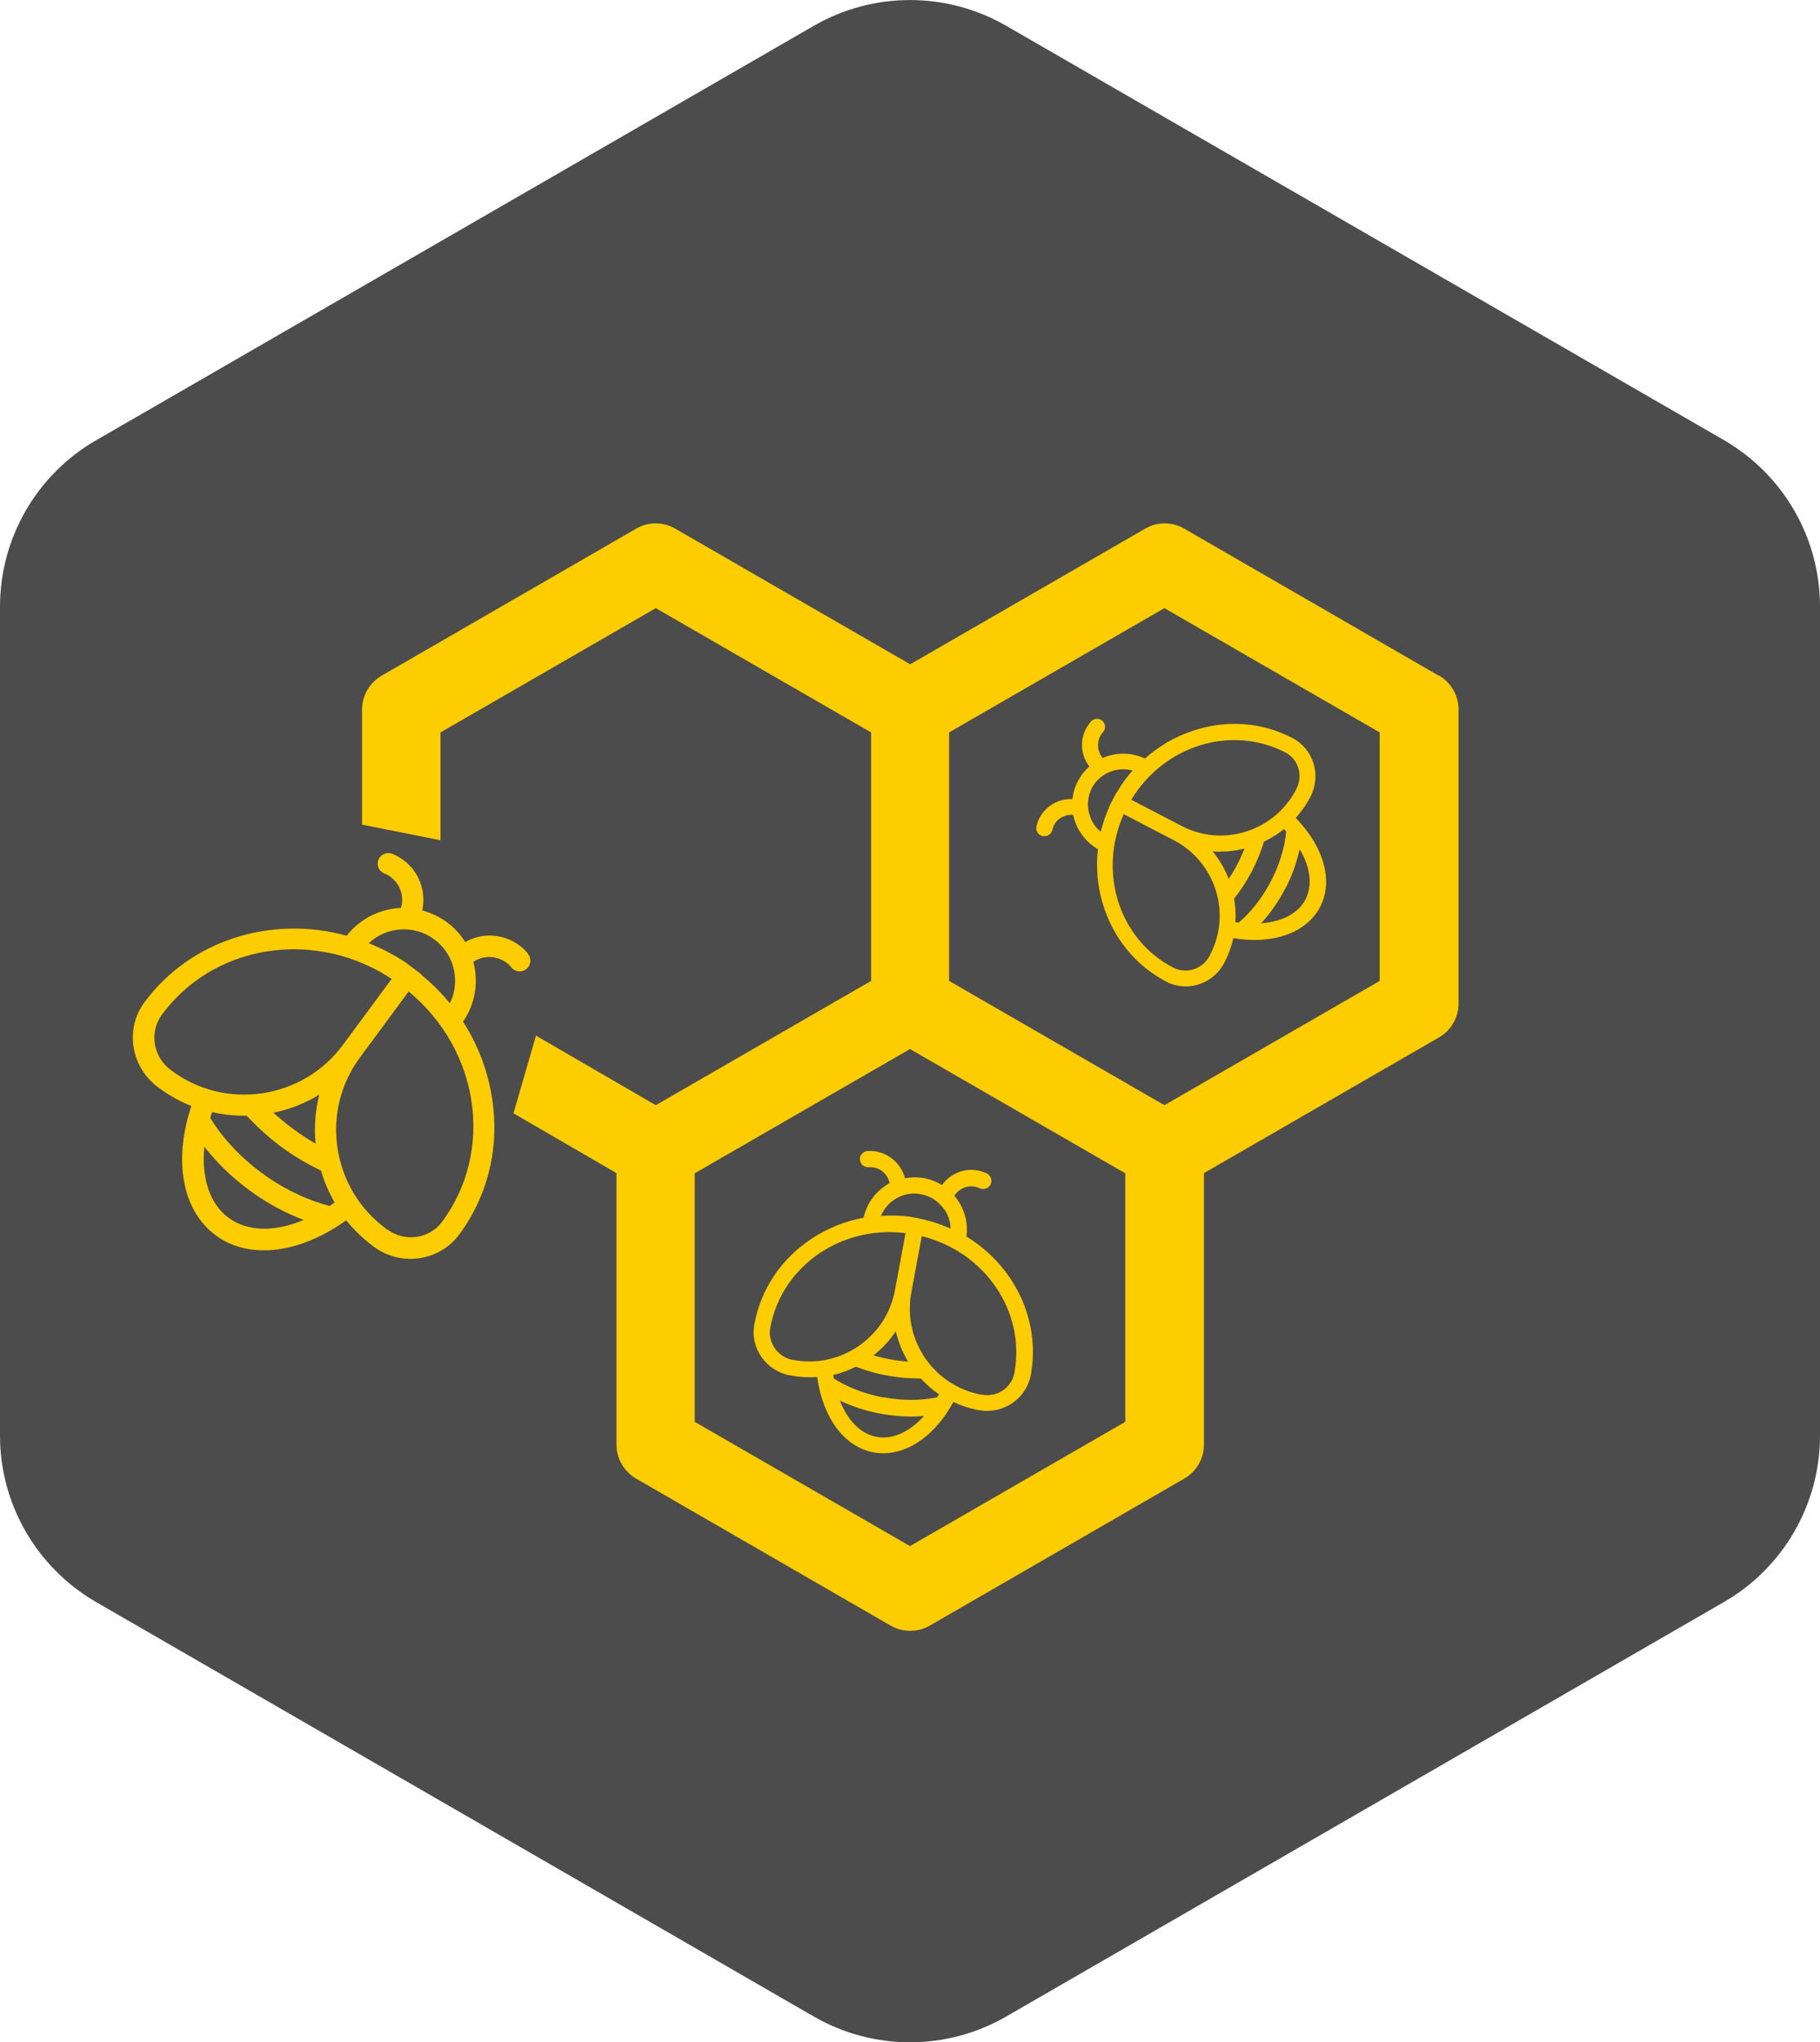
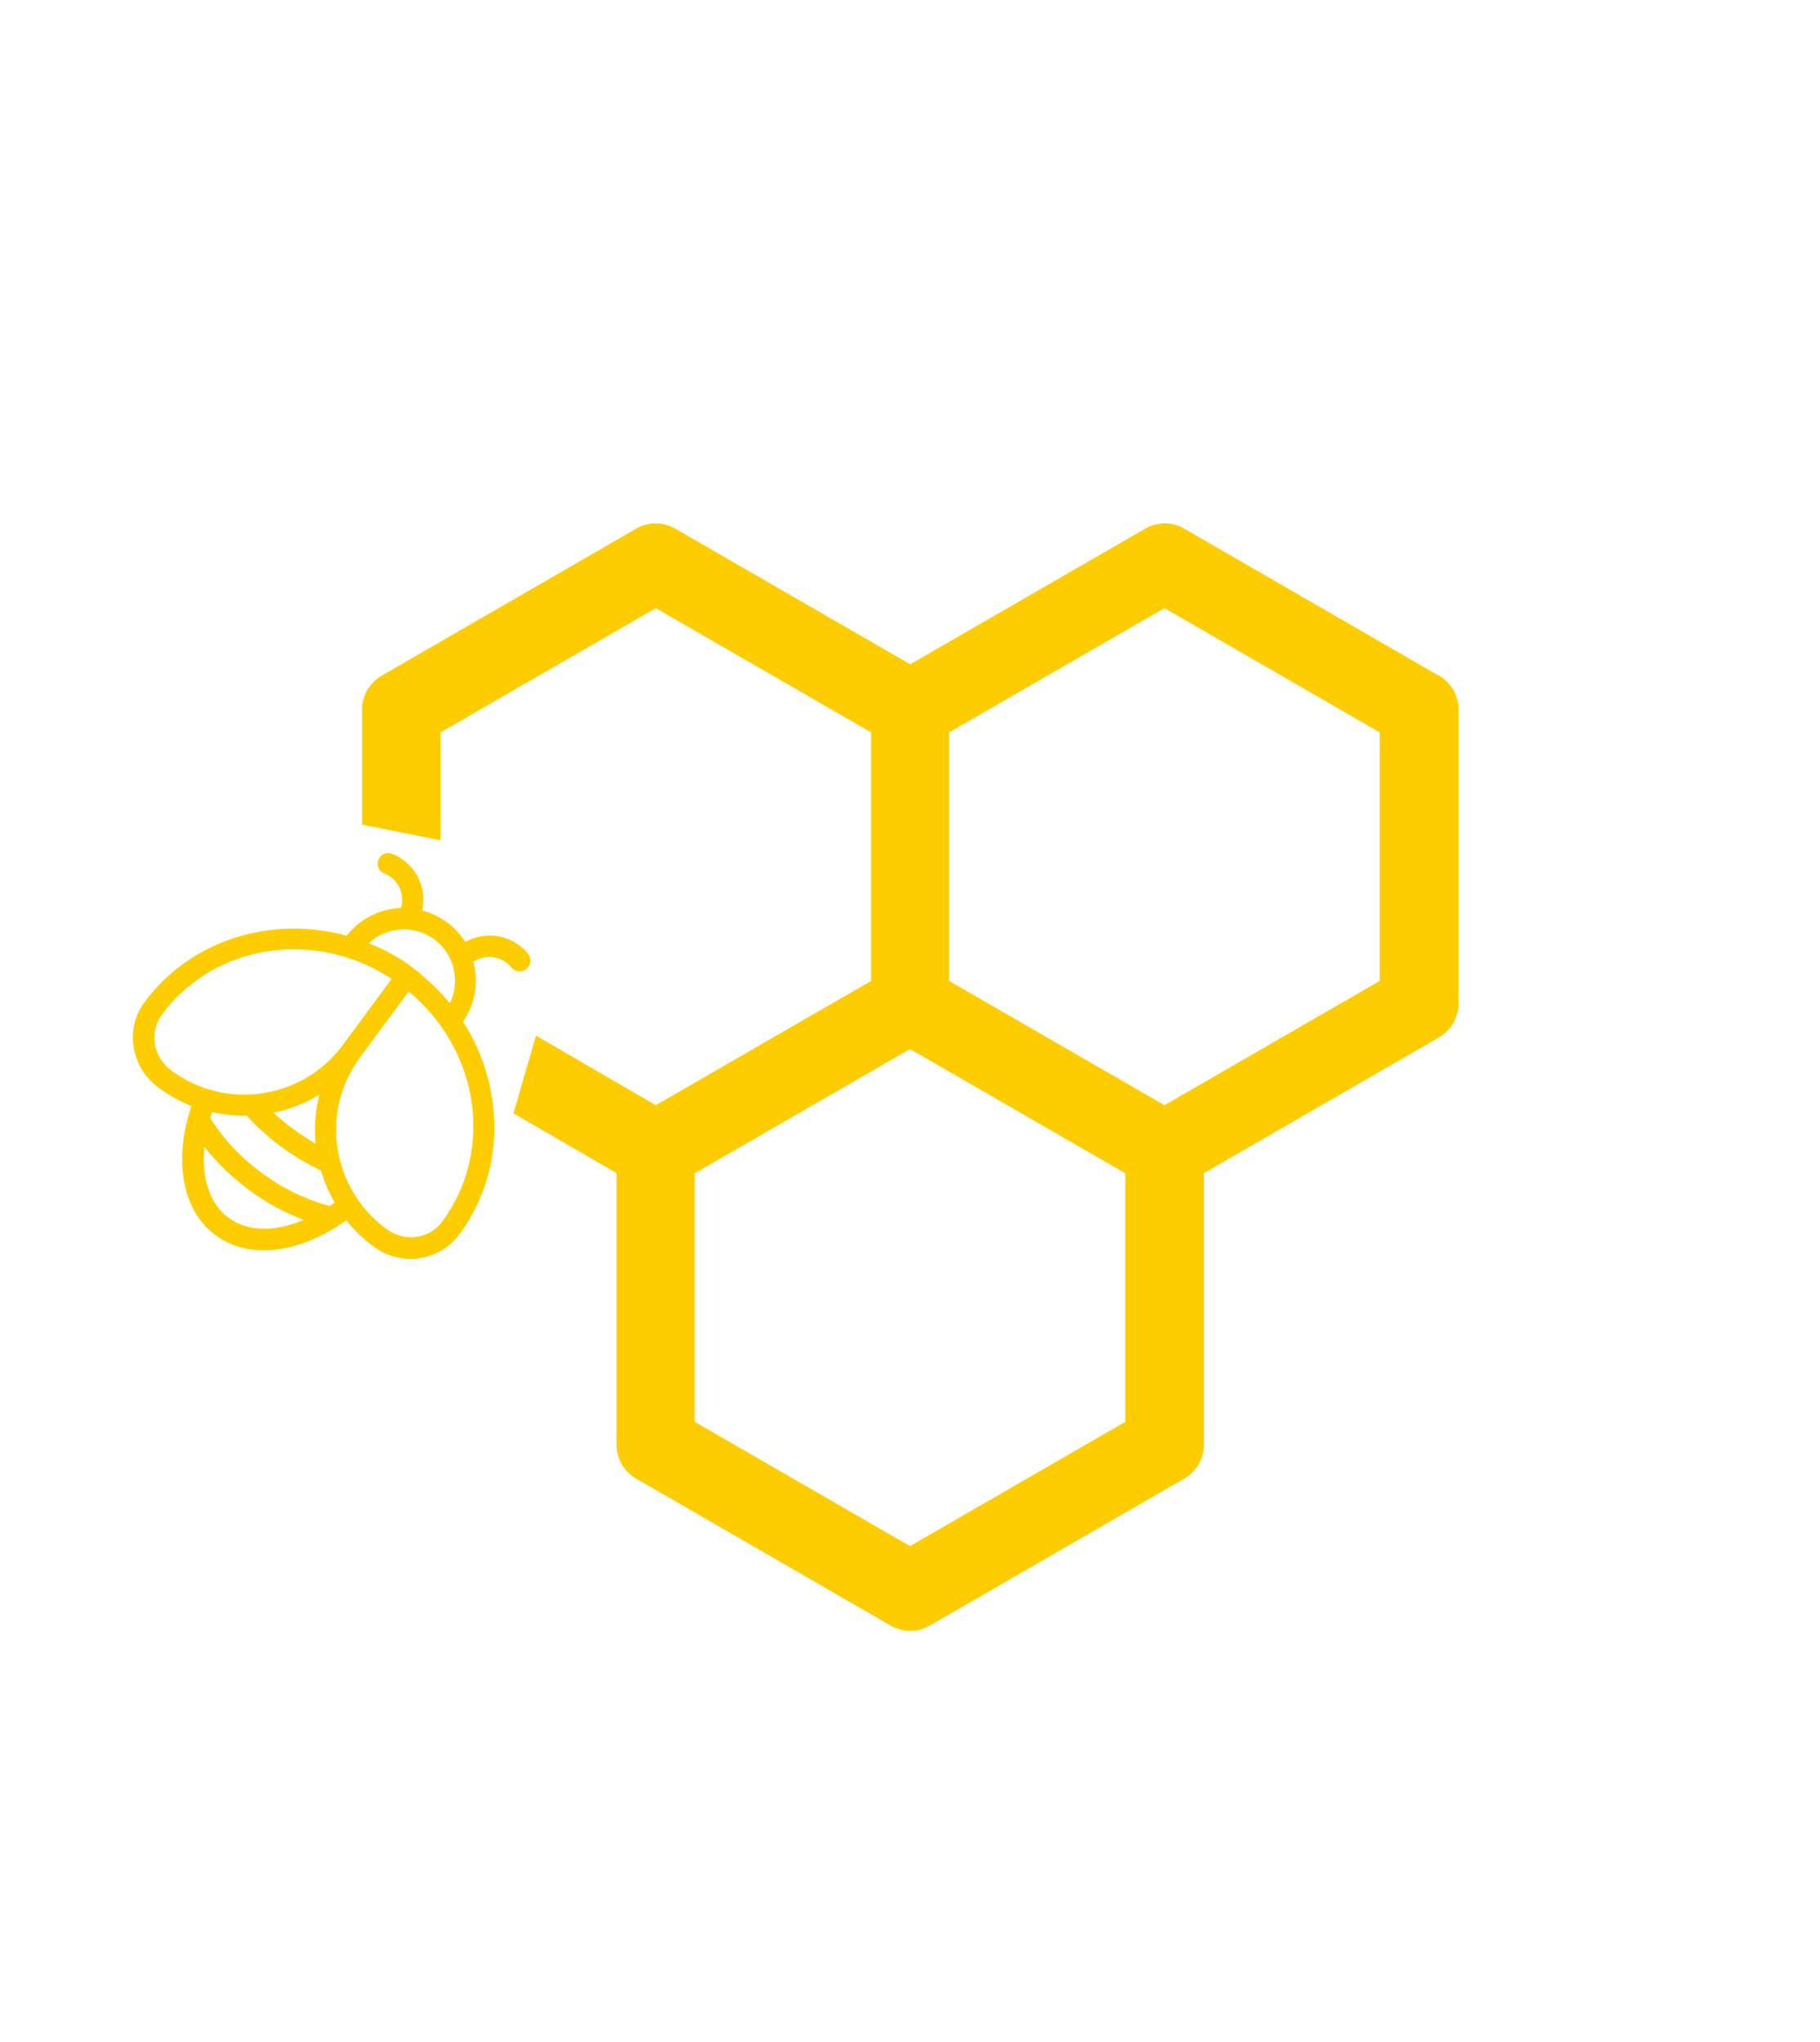
<svg xmlns="http://www.w3.org/2000/svg" id="Capa_2" data-name="Capa 2" viewBox="0 0 89.78 100.74">
  <defs>
    <style>
      .cls-1 {
        fill: #fecd00;
      }

      .cls-2 {
        fill: #4c4c4c;
      }
    </style>
  </defs>
  <g id="Capa_1-2" data-name="Capa 1">
    <g>
-       <path class="cls-2" d="m89.78,70.82V29.92c0-3.39-1.81-6.51-4.74-8.21L49.63,1.27c-2.93-1.69-6.55-1.69-9.48,0L4.74,21.72c-2.93,1.69-4.74,4.82-4.74,8.21v40.89c0,3.39,1.81,6.51,4.74,8.21l35.41,20.45c2.93,1.69,6.55,1.69,9.48,0l35.41-20.45c2.93-1.69,4.74-4.82,4.74-8.21Z" />
      <g>
-         <path class="cls-1" d="m47.67,61.04c.11-.76-.12-1.5-.59-2.05.21-.34.61-.53,1.01-.45.08.02.16.04.24.08.2.09.44,0,.54-.2.09-.2,0-.44-.2-.54-.14-.06-.28-.11-.43-.14-.69-.13-1.38.17-1.77.72-.26-.16-.56-.28-.88-.34-.32-.06-.64-.05-.95,0-.17-.66-.71-1.18-1.4-1.31-.15-.03-.3-.04-.45-.03-.22.02-.39.21-.37.43.02.22.21.39.43.37.08,0,.17,0,.25.01.4.07.71.39.78.78-.63.35-1.12.95-1.28,1.7-.9.17-1.76.51-2.54,1.02-1.52,1-2.53,2.5-2.85,4.25-.21,1.17.58,2.29,1.77,2.51h.04c.31.07.62.09.93.09.12,0,.24,0,.36-.01.28,2.01,1.34,3.45,2.79,3.72.16.03.32.04.48.04,1.29,0,2.59-.94,3.45-2.53.38.18.79.32,1.23.4h.04c.13.03.27.04.4.04,1.03,0,1.95-.73,2.15-1.77.5-2.73-.84-5.4-3.16-6.82Zm-4.23,8.7h0c.5.09,1.01.14,1.51.14.21,0,.42-.01.63-.03-.71.79-1.55,1.18-2.34,1.03-.78-.14-1.43-.81-1.81-1.79.62.3,1.31.52,2.02.65Zm.15-.8c-.91-.17-1.76-.49-2.46-.94,0-.06-.02-.11-.03-.17.39-.09.76-.23,1.12-.41.5.19,1.02.35,1.57.44.52.1,1.05.14,1.56.14.02,0,.05,0,.07,0,.27.29.57.56.9.78-.03.05-.06.1-.09.15-.82.17-1.73.17-2.64,0Zm2.99-9.29c.2.29.31.62.31.96-.4-.18-.83-.33-1.28-.44h0s-.4-.09-.4-.09l-.4-.07h0c-.45-.05-.91-.06-1.35-.03.31-.76,1.13-1.23,1.97-1.07.47.09.87.35,1.14.74Zm-2.39,6.02c.12.53.33,1.04.61,1.5-.58-.04-1.16-.15-1.71-.31.43-.34.81-.74,1.1-1.19Zm-.3-4.89c.26,0,.52.02.78.05l-.52,2.81c-.21,1.13-.84,2.1-1.79,2.76-.95.65-2.09.9-3.21.69h-.04c-.75-.15-1.25-.86-1.11-1.6.51-2.77,3.01-4.71,5.89-4.71Zm1.06,3.01l.52-2.81c3.13.78,5.13,3.72,4.57,6.75-.14.73-.85,1.21-1.6,1.07h-.04c-2.33-.44-3.87-2.68-3.45-5.01Z" />
-         <path class="cls-1" d="m63.91,40.36c.28-.31.52-.65.72-1.03l.02-.04c.54-1.05.14-2.34-.89-2.88-1.53-.8-3.3-.92-4.97-.34-.86.29-1.64.75-2.31,1.35-.68-.32-1.44-.31-2.08-.03-.26-.29-.31-.71-.13-1.07.04-.07.08-.14.14-.2.15-.16.13-.42-.03-.56-.16-.15-.42-.13-.56.03-.1.11-.18.23-.25.36-.32.61-.24,1.34.17,1.86-.23.2-.42.44-.57.73-.15.28-.23.58-.27.88-.66-.03-1.3.32-1.62.93-.07.13-.12.27-.15.42-.05.21.09.43.3.48.03,0,.06,0,.09,0,.18,0,.35-.12.39-.31.02-.08.05-.16.08-.23.18-.35.57-.55.95-.51.14.69.57,1.31,1.22,1.69-.1.89-.03,1.79.23,2.66.5,1.7,1.62,3.08,3.15,3.88.3.16.63.23.95.23.77,0,1.52-.43,1.9-1.16l.02-.04h0c.2-.38.34-.78.43-1.18.36.06.7.09,1.03.09,1.5,0,2.7-.58,3.25-1.63.66-1.28.19-2.96-1.2-4.39Zm-8.11-.9c1.62-2.69,4.94-3.72,7.61-2.34.64.33.88,1.14.54,1.8l-.02.04c-.52.99-1.39,1.72-2.46,2.06-1.07.34-2.2.24-3.19-.28l-2.48-1.29Zm4.4,2.55c.4,0,.8-.05,1.19-.15-.2.52-.47,1.03-.78,1.5-.19-.49-.45-.95-.79-1.36.13,0,.25.02.38.02Zm-5.1-2.92h-.02s-.18.34-.18.34l-.18.35h.01c-.18.41-.33.83-.43,1.25-.26-.21-.45-.49-.55-.82-.14-.44-.1-.91.11-1.33.21-.41.58-.71,1.02-.85.33-.1.67-.11.99-.02-.29.33-.55.68-.77,1.07Zm.33,1.07l2.48,1.29c.99.52,1.72,1.39,2.06,2.46.34,1.07.24,2.2-.28,3.2l-.02.04c-.34.66-1.15.92-1.8.58-2.66-1.38-3.72-4.69-2.44-7.56Zm5.45,4.17c.32-.41.62-.86.87-1.34.25-.48.45-.97.6-1.47.35-.17.68-.37.99-.62.04.04.08.08.11.12-.08.81-.34,1.66-.76,2.46-.42.8-.96,1.5-1.58,2.03-.06,0-.11-.01-.17-.02.03-.39,0-.78-.06-1.16Zm2.52-.48c.33-.63.57-1.3.71-1.96.53.88.65,1.78.29,2.48-.36.69-1.16,1.1-2.19,1.18.45-.5.86-1.07,1.18-1.7Z" />
        <path class="cls-1" d="m26.06,47.06c-.13-.16-.28-.31-.45-.43-.79-.58-1.83-.63-2.66-.16-.24-.38-.54-.71-.91-.98-.37-.27-.78-.46-1.21-.58.2-.93-.15-1.91-.94-2.49-.17-.12-.35-.23-.54-.3-.27-.11-.57.02-.68.29-.11.27.02.57.29.68.11.04.22.1.31.17.48.36.68.97.51,1.53-.13,0-.26.02-.4.04-.91.14-1.71.61-2.28,1.33-3.67-1.01-7.67.17-9.98,3.29-.97,1.32-.66,3.19.67,4.18l.05.04c.51.37,1.05.67,1.6.89-.9,2.7-.45,5.16,1.2,6.38.68.5,1.49.74,2.38.74,1.28,0,2.7-.51,4.06-1.48.38.47.82.9,1.32,1.27l.05.04c.54.4,1.17.59,1.8.59.92,0,1.83-.42,2.41-1.21,1.46-1.98,2.02-4.43,1.58-6.92-.23-1.28-.7-2.49-1.4-3.57.52-.75.73-1.66.59-2.56-.02-.13-.05-.26-.08-.39.48-.33,1.13-.32,1.62.03.1.07.18.15.26.25.1.13.26.19.41.19.12,0,.23-.04.33-.12.22-.18.26-.51.08-.74Zm-6.97,13.59l-.05-.04c-1.3-.96-2.14-2.36-2.39-3.96-.24-1.6.15-3.19,1.11-4.49l2.4-3.25c3.5,2.9,4.23,7.87,1.65,11.36-.63.85-1.85,1.02-2.72.37Zm-9.01-4.08c.61.78,1.36,1.51,2.2,2.13.85.63,1.77,1.13,2.7,1.48-1.42.6-2.77.59-3.71-.11-.93-.68-1.34-1.98-1.19-3.51Zm2.83,1.29c-1.05-.77-1.92-1.71-2.54-2.71.03-.09.06-.19.09-.29.53.12,1.06.18,1.59.18.04,0,.08,0,.12,0,.51.55,1.08,1.07,1.7,1.53.62.46,1.28.85,1.96,1.17.16.55.39,1.08.68,1.58-.08.06-.16.11-.25.17-1.14-.3-2.3-.85-3.35-1.63Zm.58-2.97c.79-.16,1.56-.46,2.26-.89-.2.8-.26,1.62-.18,2.42-.74-.43-1.45-.95-2.08-1.53Zm3.43-3.35c-.96,1.3-2.36,2.14-3.96,2.39-1.6.24-3.19-.15-4.49-1.11l-.05-.04c-.87-.64-1.07-1.87-.43-2.73,1.55-2.1,3.98-3.22,6.5-3.22,1.65,0,3.33.47,4.83,1.46l-2.4,3.25Zm3.87-3.47h0s-.42-.32-.42-.32l-.42-.31h0c-.56-.36-1.15-.67-1.76-.91.87-.82,2.24-.93,3.23-.19.54.4.9.99,1,1.66.08.52,0,1.03-.23,1.49-.42-.51-.89-.98-1.4-1.4Z" />
        <path class="cls-1" d="m70.97,33.33l-12.55-7.25c-.6-.35-1.34-.35-1.93,0l-11.59,6.69-11.59-6.69c-.6-.35-1.34-.35-1.93,0l-12.55,7.25c-.6.35-.97.98-.97,1.68v5.67l3.87.77v-5.32l10.62-6.13,10.62,6.13v12.26l-10.62,6.13-5.91-3.43-1.11,3.83,5.08,2.95v13.39c0,.69.37,1.33.97,1.68l12.55,7.25c.3.17.63.26.97.26s.67-.09.97-.26l12.55-7.25c.6-.35.97-.98.97-1.68v-13.39l11.59-6.69c.6-.35.97-.98.97-1.68v-14.5c0-.69-.37-1.33-.97-1.68Zm-15.46,36.81l-10.62,6.13-10.62-6.13v-12.26l10.62-6.13,10.62,6.13v12.26Zm12.55-21.75l-10.62,6.13-10.62-6.13v-12.26l10.62-6.13,10.62,6.13v12.26Z" />
      </g>
    </g>
  </g>
</svg>